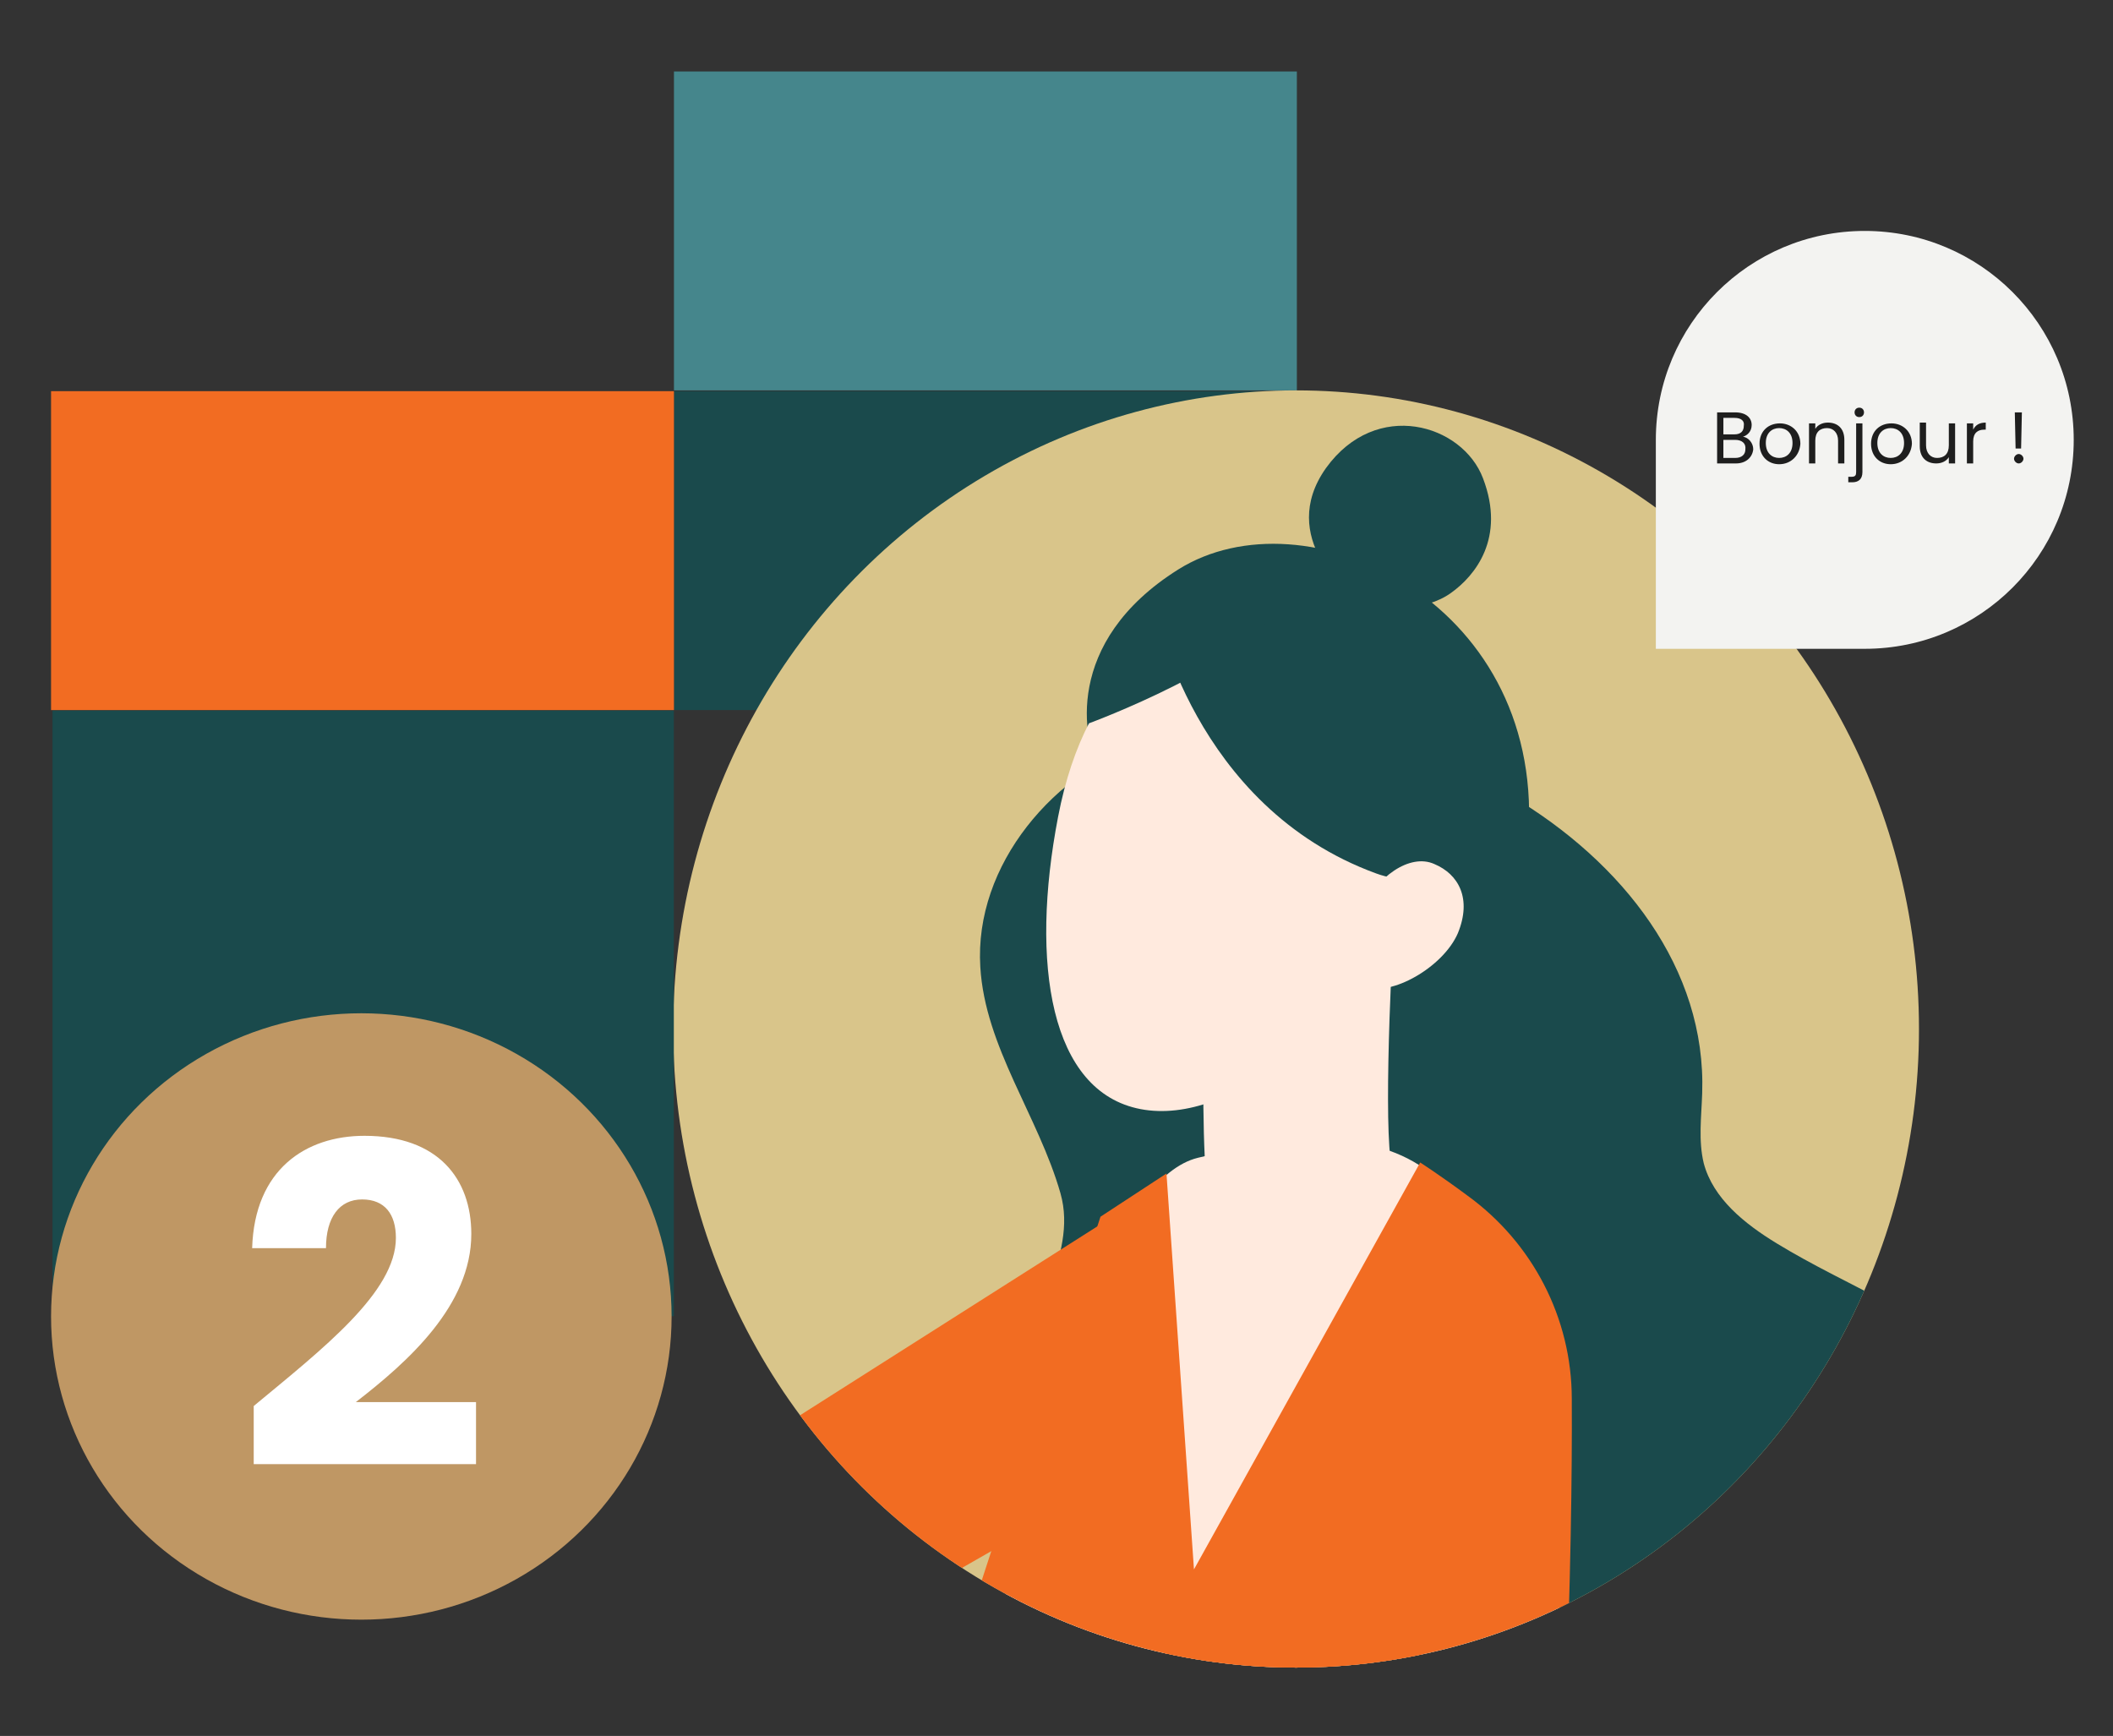
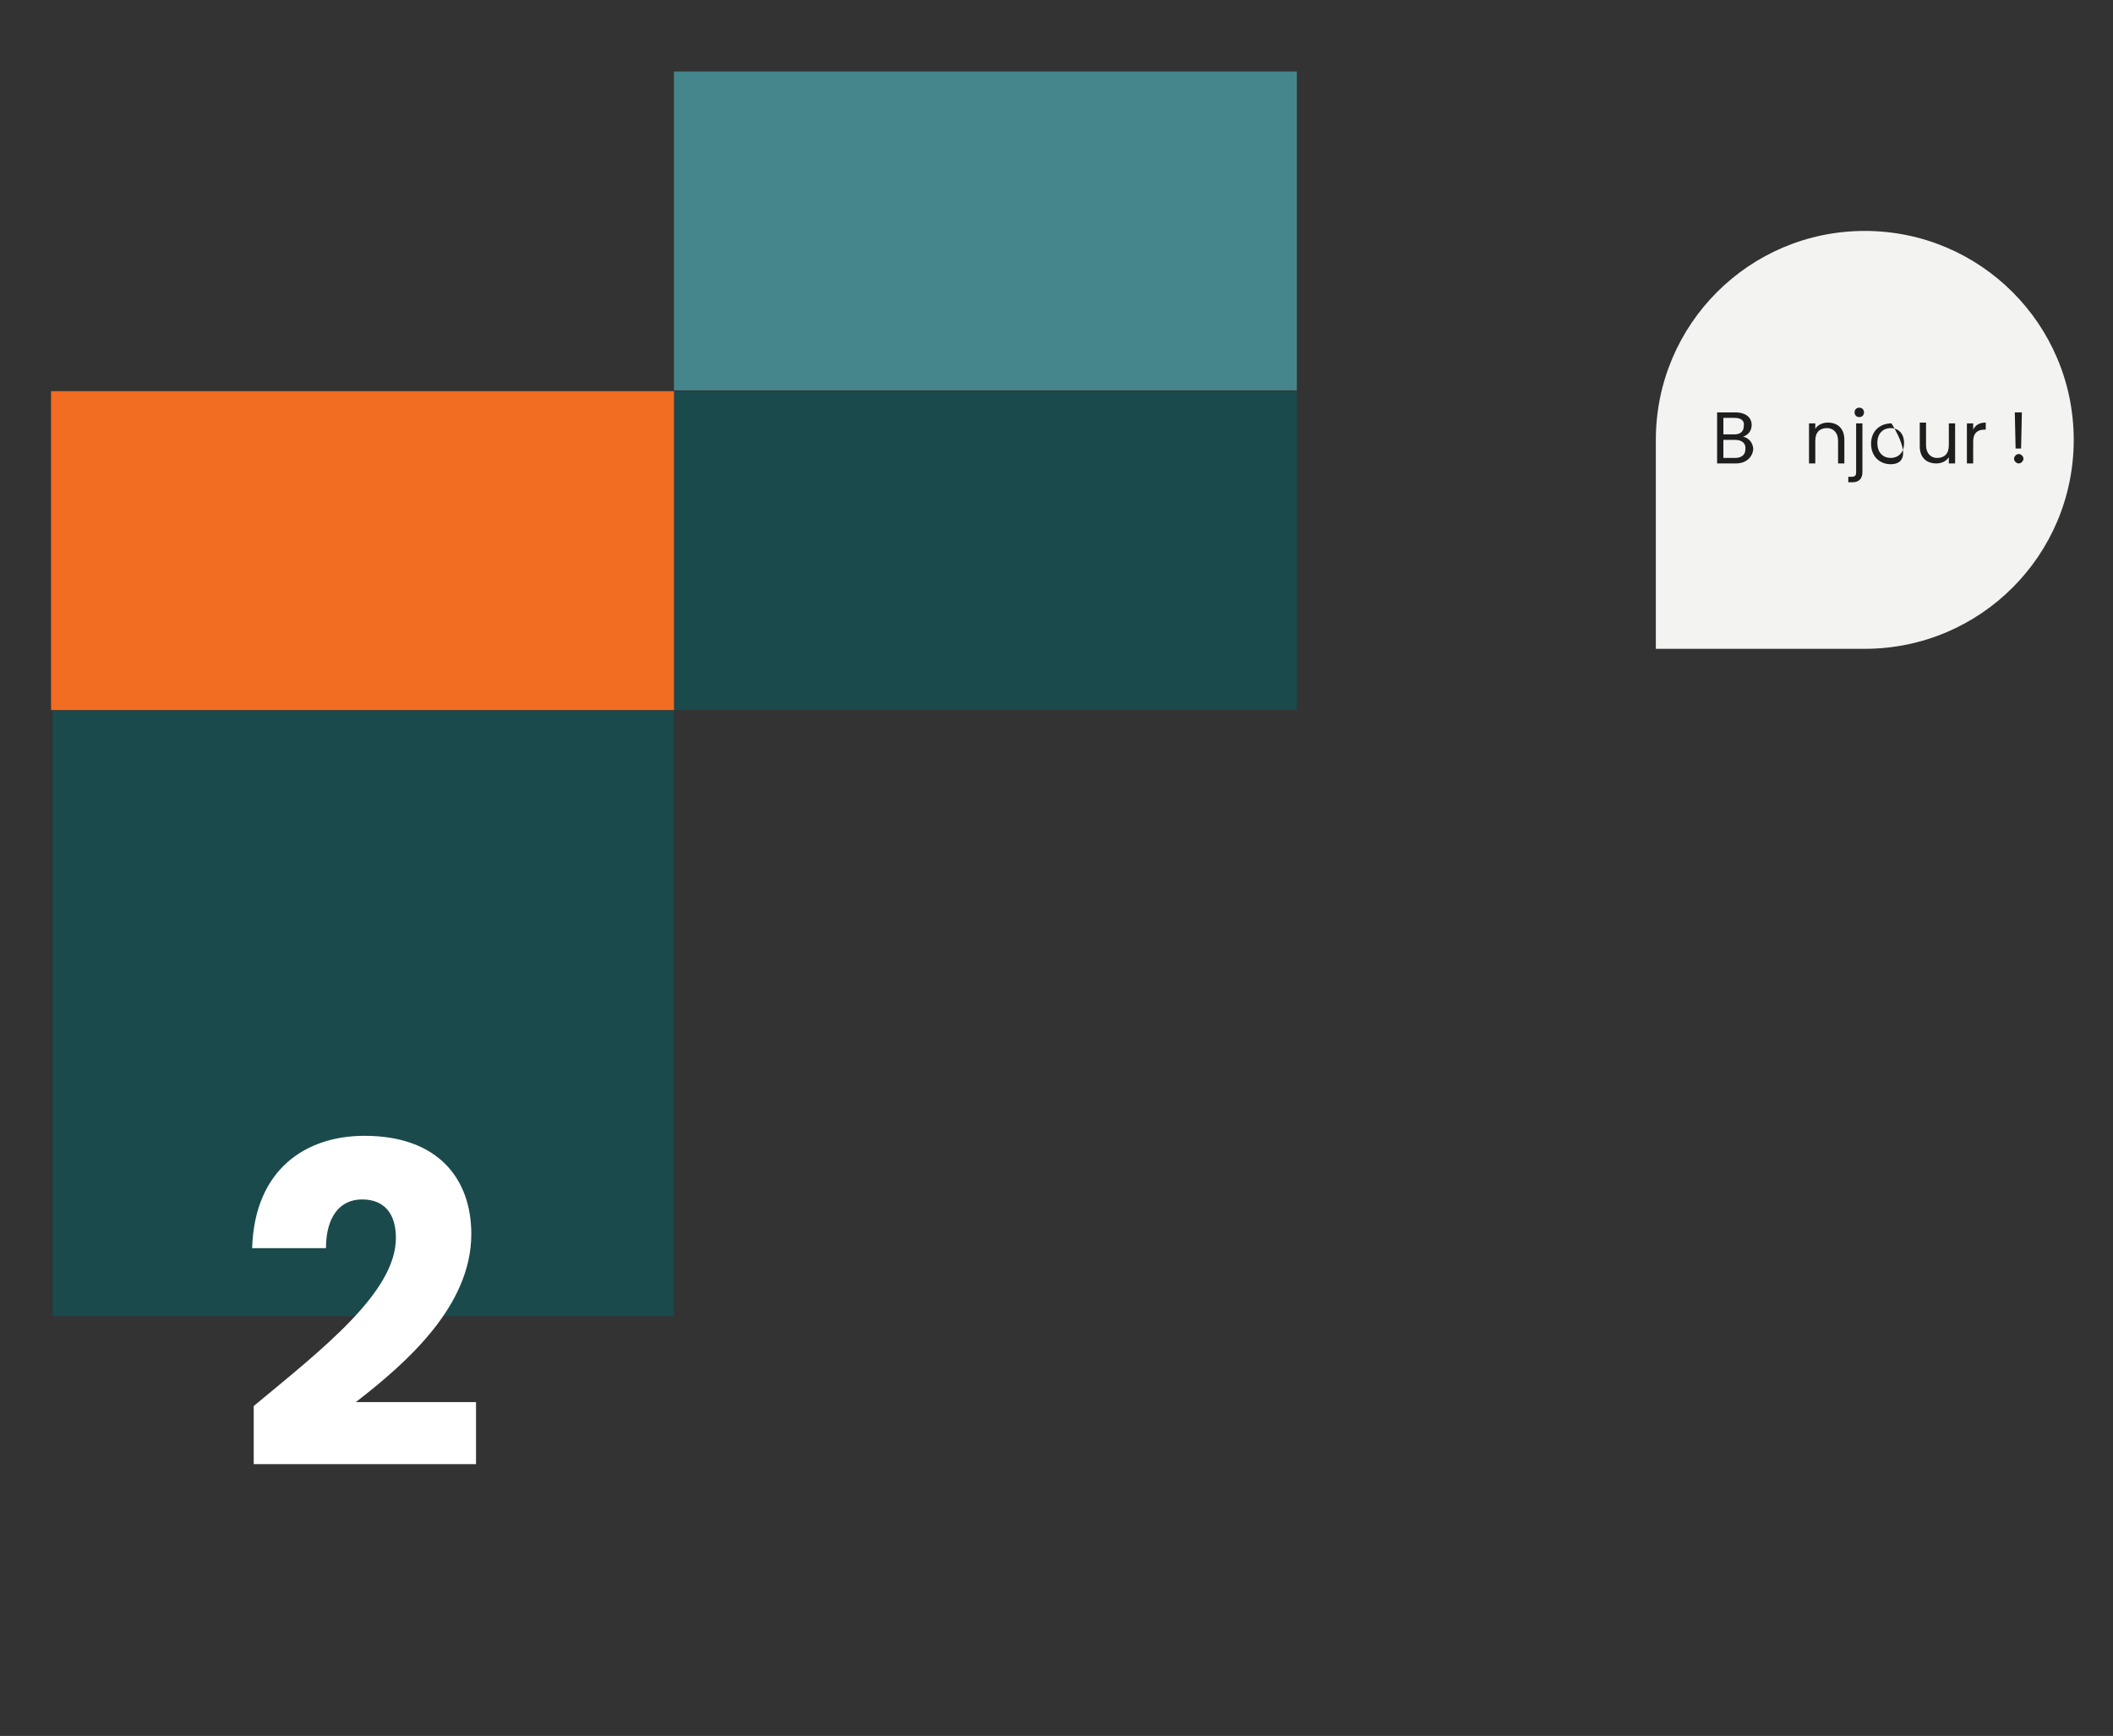
<svg xmlns="http://www.w3.org/2000/svg" xmlns:xlink="http://www.w3.org/1999/xlink" version="1.1" id="Calque_1" x="0px" y="0px" viewBox="0 0 269 221" style="enable-background:new 0 0 269 221;" xml:space="preserve">
  <rect x="0" y="0" width="269" height="221" fill="#333333" stroke="none" />
  <style type="text/css"> .st0{display:none;fill:#45868C;} .st1{fill:#45868C;} .st2{fill:#F3F3F1;} .st3{fill:#1A4A4C;} .st4{fill:#FCD8D8;} .st5{fill:#F26C22;} .st6{fill:#D9C58A;} .st7{fill:#BF9764;} .st8{enable-background:new ;} .st9{clip-path:url(#SVGID_00000098188159125125342720000010297191350190315431_);} .st10{fill:#FFEADE;} .st11{fill:#454A5F;} .st12{fill:#FFFFFF;} .st13{fill:#1E1E1E;} </style>
  <g>
    <rect x="85.8" y="49.8" class="st3" width="79.3" height="40.6" />
    <rect x="85.8" y="9.1" class="st1" width="79.3" height="40.6" />
-     <ellipse class="st6" cx="165" cy="131" rx="79.3" ry="81.3" />
    <rect x="7.7" y="89.5" transform="matrix(-3.071796e-07 -1 1 -3.071796e-07 -82.817 175.257)" class="st3" width="77.1" height="79.1" />
    <rect x="6.5" y="49.8" class="st5" width="79.3" height="40.6" />
-     <ellipse class="st7" cx="46" cy="167.6" rx="39.5" ry="38.6" />
    <g>
      <defs>
-         <ellipse id="SVGID_1_" cx="165" cy="131" rx="79.3" ry="81.3" />
-       </defs>
+         </defs>
      <clipPath id="SVGID_00000106115992065149175140000015026622173677291697_">
        <use xlink:href="#SVGID_1_" style="overflow:visible;" />
      </clipPath>
      <g style="clip-path:url(#SVGID_00000106115992065149175140000015026622173677291697_);">
        <path class="st3" d="M146.5,94.1c27.6-9.1,71.3,13.3,70.2,45.1c-0.1,3-0.5,6,0.2,8.9c1.2,4.5,5.2,7.7,9.3,10.2 c9,5.5,19.3,9.1,27,16.3c12.3,11.5,15.2,32.2,5.8,46.2c-8.7,13-38.4,24.8-53.7,21.9c-15.4-2.9-28.6-13.3-37.4-26.2 c-2.2-3.2-4.2-6.7-7.1-9.2c-5.4-4.8-13.1-5.8-19.6-9.1c-6-3.1-5.6-16.4-8.1-22.6c-3.3-8.1,4.3-15.3,1.9-23.7 c-2.8-9.8-9.6-18.6-10.2-28.8C124,110.1,134.2,98.1,146.5,94.1z" />
        <g>
          <path class="st5" d="M-52.1,242.1c27.3,1.9,87.1-2.8,103.7-8.1c13.7-4.4,10.9-12.6,10.8-13c-0.1-4.4-6.5-9.7-11.8-9.1L-53.2,229 L-52.1,242.1z" />
        </g>
        <path class="st5" d="M160.9,174.9c12.2-10.5,1.9-19.7,1.8-20.1c-2-4.4-11.3-5.7-16.5-2.8L35.4,222.4c-1.9,1-0.4,4.1,0.5,6 c0.3,0.6,0.7,1.2,1.3,1.5c3.4,3.6,9.9,4.6,14.8,3.2C77.5,226,145.1,188.6,160.9,174.9z" />
        <g>
          <path class="st10" d="M203.5,389.7c2.2,0.3-10.6-78.5-13.7-86.3c3-32.6,12.7-90.8,7-117.9c-7.1-34.1-12.9-45.7-44.3-38.1 c-9.9,2.4-18.1,26.9-21.9,45.1c-3.8,18.2-8.1,19.7-0.3,52.5c2.8,11.7-9.9,86.3-16.3,107.1c-1.9,6-2.7,26.2-6.3,32.4 c3.8,2.8,8.7,6.1,12.9,7.2C149.4,398.9,173.8,385.2,203.5,389.7z" />
        </g>
        <path class="st3" d="M171.5,136.5c0,0,21.8-8.4,23.1-30.5c1.7-29.7-28.5-43.6-44.6-33.5c-14.8,9.3-12,22-10.1,25.2 C141.7,100.8,171.5,136.5,171.5,136.5z" />
-         <path class="st10" d="M178,108.4l-23.8-1.7c-0.2,3.3-1.9,34.2-0.4,45.9c1,3.6,6.9,5.1,13.3,3.3c5.7-1.6,9.8-5.2,9.9-8.5l0,0 C176.2,140.5,177.2,119.8,178,108.4z" />
        <path class="st10" d="M176.3,111.9c-3.6,18.8-19.6,31.5-31.1,29.3c-11.5-2.2-14.1-18.5-10.5-37.2c3.6-18.8,14.7-26.5,26.2-24.3 S179.9,93.1,176.3,111.9z" />
        <path class="st3" d="M147.1,77.6c0,0,4.8,25.1,28.1,33.6c12,4.4,15.9-14.6,15.9-14.6l-11.9-17.9c0,0-9.7-7.6-17.1-6.8 C161.5,72,147.1,77.6,147.1,77.6z" />
        <path class="st3" d="M138.6,92.1c0,0,20.9-7.7,24-15s-7.7-6.4-7.7-6.4S141.1,75.9,138.6,92.1z" />
        <path class="st3" d="M172,75.8c0,0-9.5-7.3-3.2-16.2c6.4-8.9,17.4-5.6,20,1.3c2.9,7.6-1,12.4-4.1,14.6 C181.5,77.8,175.8,78.1,172,75.8z" />
        <g>
          <path class="st5" d="M122.6,245.2c-7.4-18.6,0-36.7,0-36.7l17.5-53.6c3.5-2.3,8.4-5.5,8.4-5.5l3.5,50.4l28.8-51.8 c0,0,2.5,1.6,6,4.2c8.3,6,13.3,15.6,13.3,25.9c0.1,18.8-0.7,55.4-5.4,114.7c-2.9,36.8,24.1,195.6,25.4,234.6 c-18.5,5.1-44.3,9.1-62.9,4.3c-11.1-2.9-21.6-7.5-32.7-10.2c-9.2-2.2-18.7-3.1-28.2-3.2C98.1,416.2,127.8,258.1,122.6,245.2z" />
        </g>
        <path class="st10" d="M185.6,118.8c-1.9,4.4-8.6,8.1-11.7,6.8c-3.2-1.3-2.4-5.2-0.6-9.6c1.9-4.4,6.2-7.4,9.3-6 C185.7,111.3,187.4,114.4,185.6,118.8z" />
        <path class="st5" d="M196.2,185.1c5.8-13.5-7-18-7.4-18.3c-3.7-3.1-12.2-1-15.3,3.4l-63.8,101c-1.2,1.5,1.5,3.8,3.1,5.1 c0.5,0.5,1.2,0.8,1.8,0.9c4.5,1.9,10.5,0.6,14.1-2.4C147.4,259.5,188.7,202.7,196.2,185.1z" />
      </g>
    </g>
    <g>
      <path class="st12" d="M32.3,179c8.8-7.3,18.1-14.5,18.1-21.4c0-3-1.4-4.9-4.3-4.9c-2.9,0-4.6,2.3-4.6,6.2h-9.4 c0.3-10,6.8-14.3,14.3-14.3c9.4,0,13.6,5.5,13.6,12.5c0,9.1-8.1,16.3-14.7,21.4h15.3v7.9H32.3V179z" />
    </g>
    <g>
      <path class="st2" d="M237.4,82.6l-26.6,0V57.5V56c0-14.7,11.9-26.6,26.6-26.6S264,41.3,264,56C264,70.7,252.1,82.6,237.4,82.6z" />
    </g>
    <g>
      <path class="st13" d="M221,59h-2.4v-6.5h2.3c1.4,0,2.1,0.7,2.1,1.6c0,0.8-0.5,1.3-1.1,1.5c0.7,0.1,1.3,0.8,1.3,1.6 C223.1,58.2,222.3,59,221,59z M220.8,53.2h-1.4v2.1h1.4c0.8,0,1.2-0.4,1.2-1.1C222.1,53.6,221.7,53.2,220.8,53.2z M220.9,56h-1.5 v2.3h1.5c0.8,0,1.3-0.4,1.3-1.1C222.3,56.4,221.7,56,220.9,56z" />
-       <path class="st13" d="M226.5,59.1c-1.4,0-2.5-1-2.5-2.6c0-1.6,1.1-2.6,2.6-2.6c1.4,0,2.6,1,2.6,2.6C229.1,58,228,59.1,226.5,59.1z M226.5,58.3c0.9,0,1.7-0.6,1.7-1.9c0-1.3-0.8-1.9-1.7-1.9c-0.9,0-1.7,0.6-1.7,1.9C224.8,57.7,225.6,58.3,226.5,58.3z" />
      <path class="st13" d="M234,56.1c0-1-0.6-1.6-1.4-1.6c-0.9,0-1.5,0.5-1.5,1.6V59h-0.8v-5.1h0.8v0.7c0.3-0.5,0.9-0.8,1.6-0.8 c1.2,0,2.1,0.7,2.1,2.2v3H234V56.1z" />
      <path class="st13" d="M237.1,53.9v6.2c0,0.9-0.5,1.3-1.3,1.3h-0.5v-0.7h0.4c0.5,0,0.6-0.2,0.6-0.6v-6.2H237.1z M236.1,52.5 c0-0.3,0.2-0.6,0.6-0.6s0.6,0.3,0.6,0.6s-0.2,0.6-0.6,0.6S236.1,52.8,236.1,52.5z" />
-       <path class="st13" d="M240.7,59.1c-1.4,0-2.5-1-2.5-2.6c0-1.6,1.1-2.6,2.6-2.6c1.4,0,2.6,1,2.6,2.6 C243.3,58,242.2,59.1,240.7,59.1z M240.7,58.3c0.9,0,1.7-0.6,1.7-1.9c0-1.3-0.8-1.9-1.7-1.9c-0.9,0-1.7,0.6-1.7,1.9 C239,57.7,239.8,58.3,240.7,58.3z" />
+       <path class="st13" d="M240.7,59.1c-1.4,0-2.5-1-2.5-2.6c0-1.6,1.1-2.6,2.6-2.6C243.3,58,242.2,59.1,240.7,59.1z M240.7,58.3c0.9,0,1.7-0.6,1.7-1.9c0-1.3-0.8-1.9-1.7-1.9c-0.9,0-1.7,0.6-1.7,1.9 C239,57.7,239.8,58.3,240.7,58.3z" />
      <path class="st13" d="M248.9,59h-0.8v-0.8c-0.3,0.5-0.9,0.8-1.6,0.8c-1.2,0-2.1-0.7-2.1-2.2v-3h0.8v2.9c0,1,0.6,1.6,1.4,1.6 c0.9,0,1.5-0.5,1.5-1.6v-2.8h0.8V59z" />
      <path class="st13" d="M251.2,59h-0.8v-5.1h0.8v0.8c0.3-0.6,0.8-0.9,1.6-0.9v0.9h-0.2c-0.8,0-1.4,0.4-1.4,1.5V59z" />
      <path class="st13" d="M257,59c-0.3,0-0.6-0.3-0.6-0.6s0.3-0.6,0.6-0.6c0.3,0,0.6,0.3,0.6,0.6S257.3,59,257,59z M256.5,52.5h0.9 l-0.1,4.6h-0.7L256.5,52.5z" />
    </g>
  </g>
</svg>